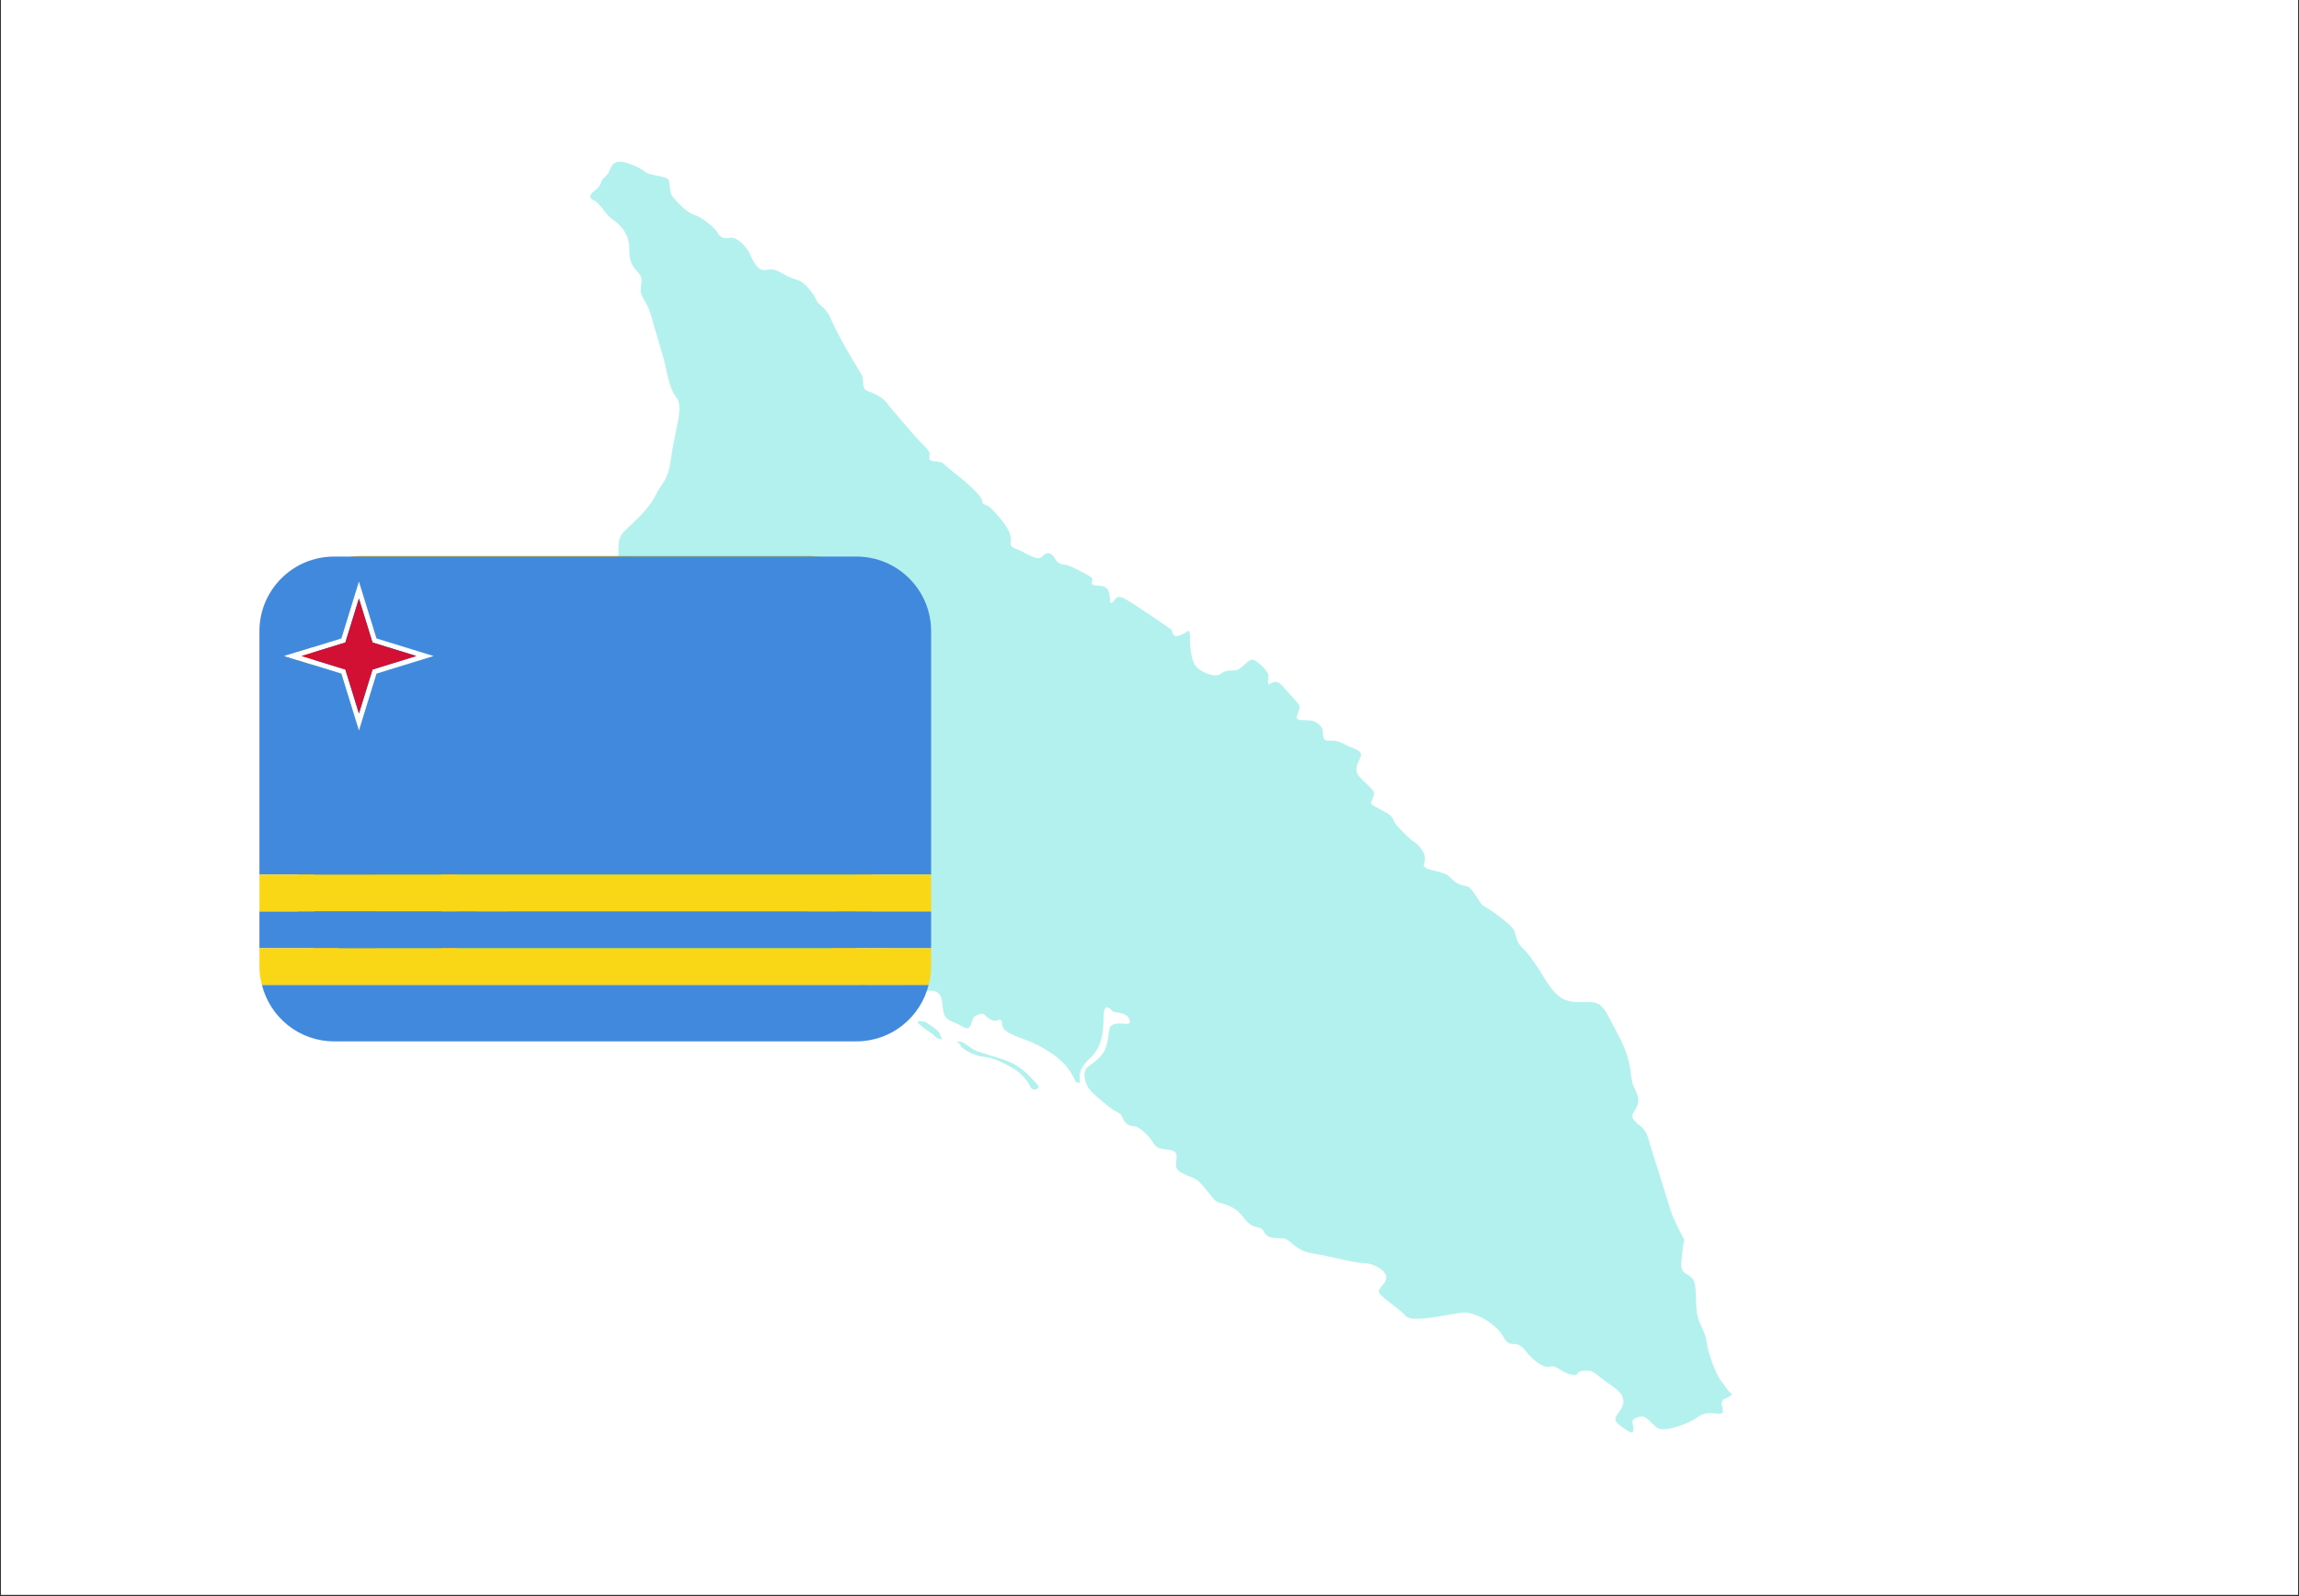
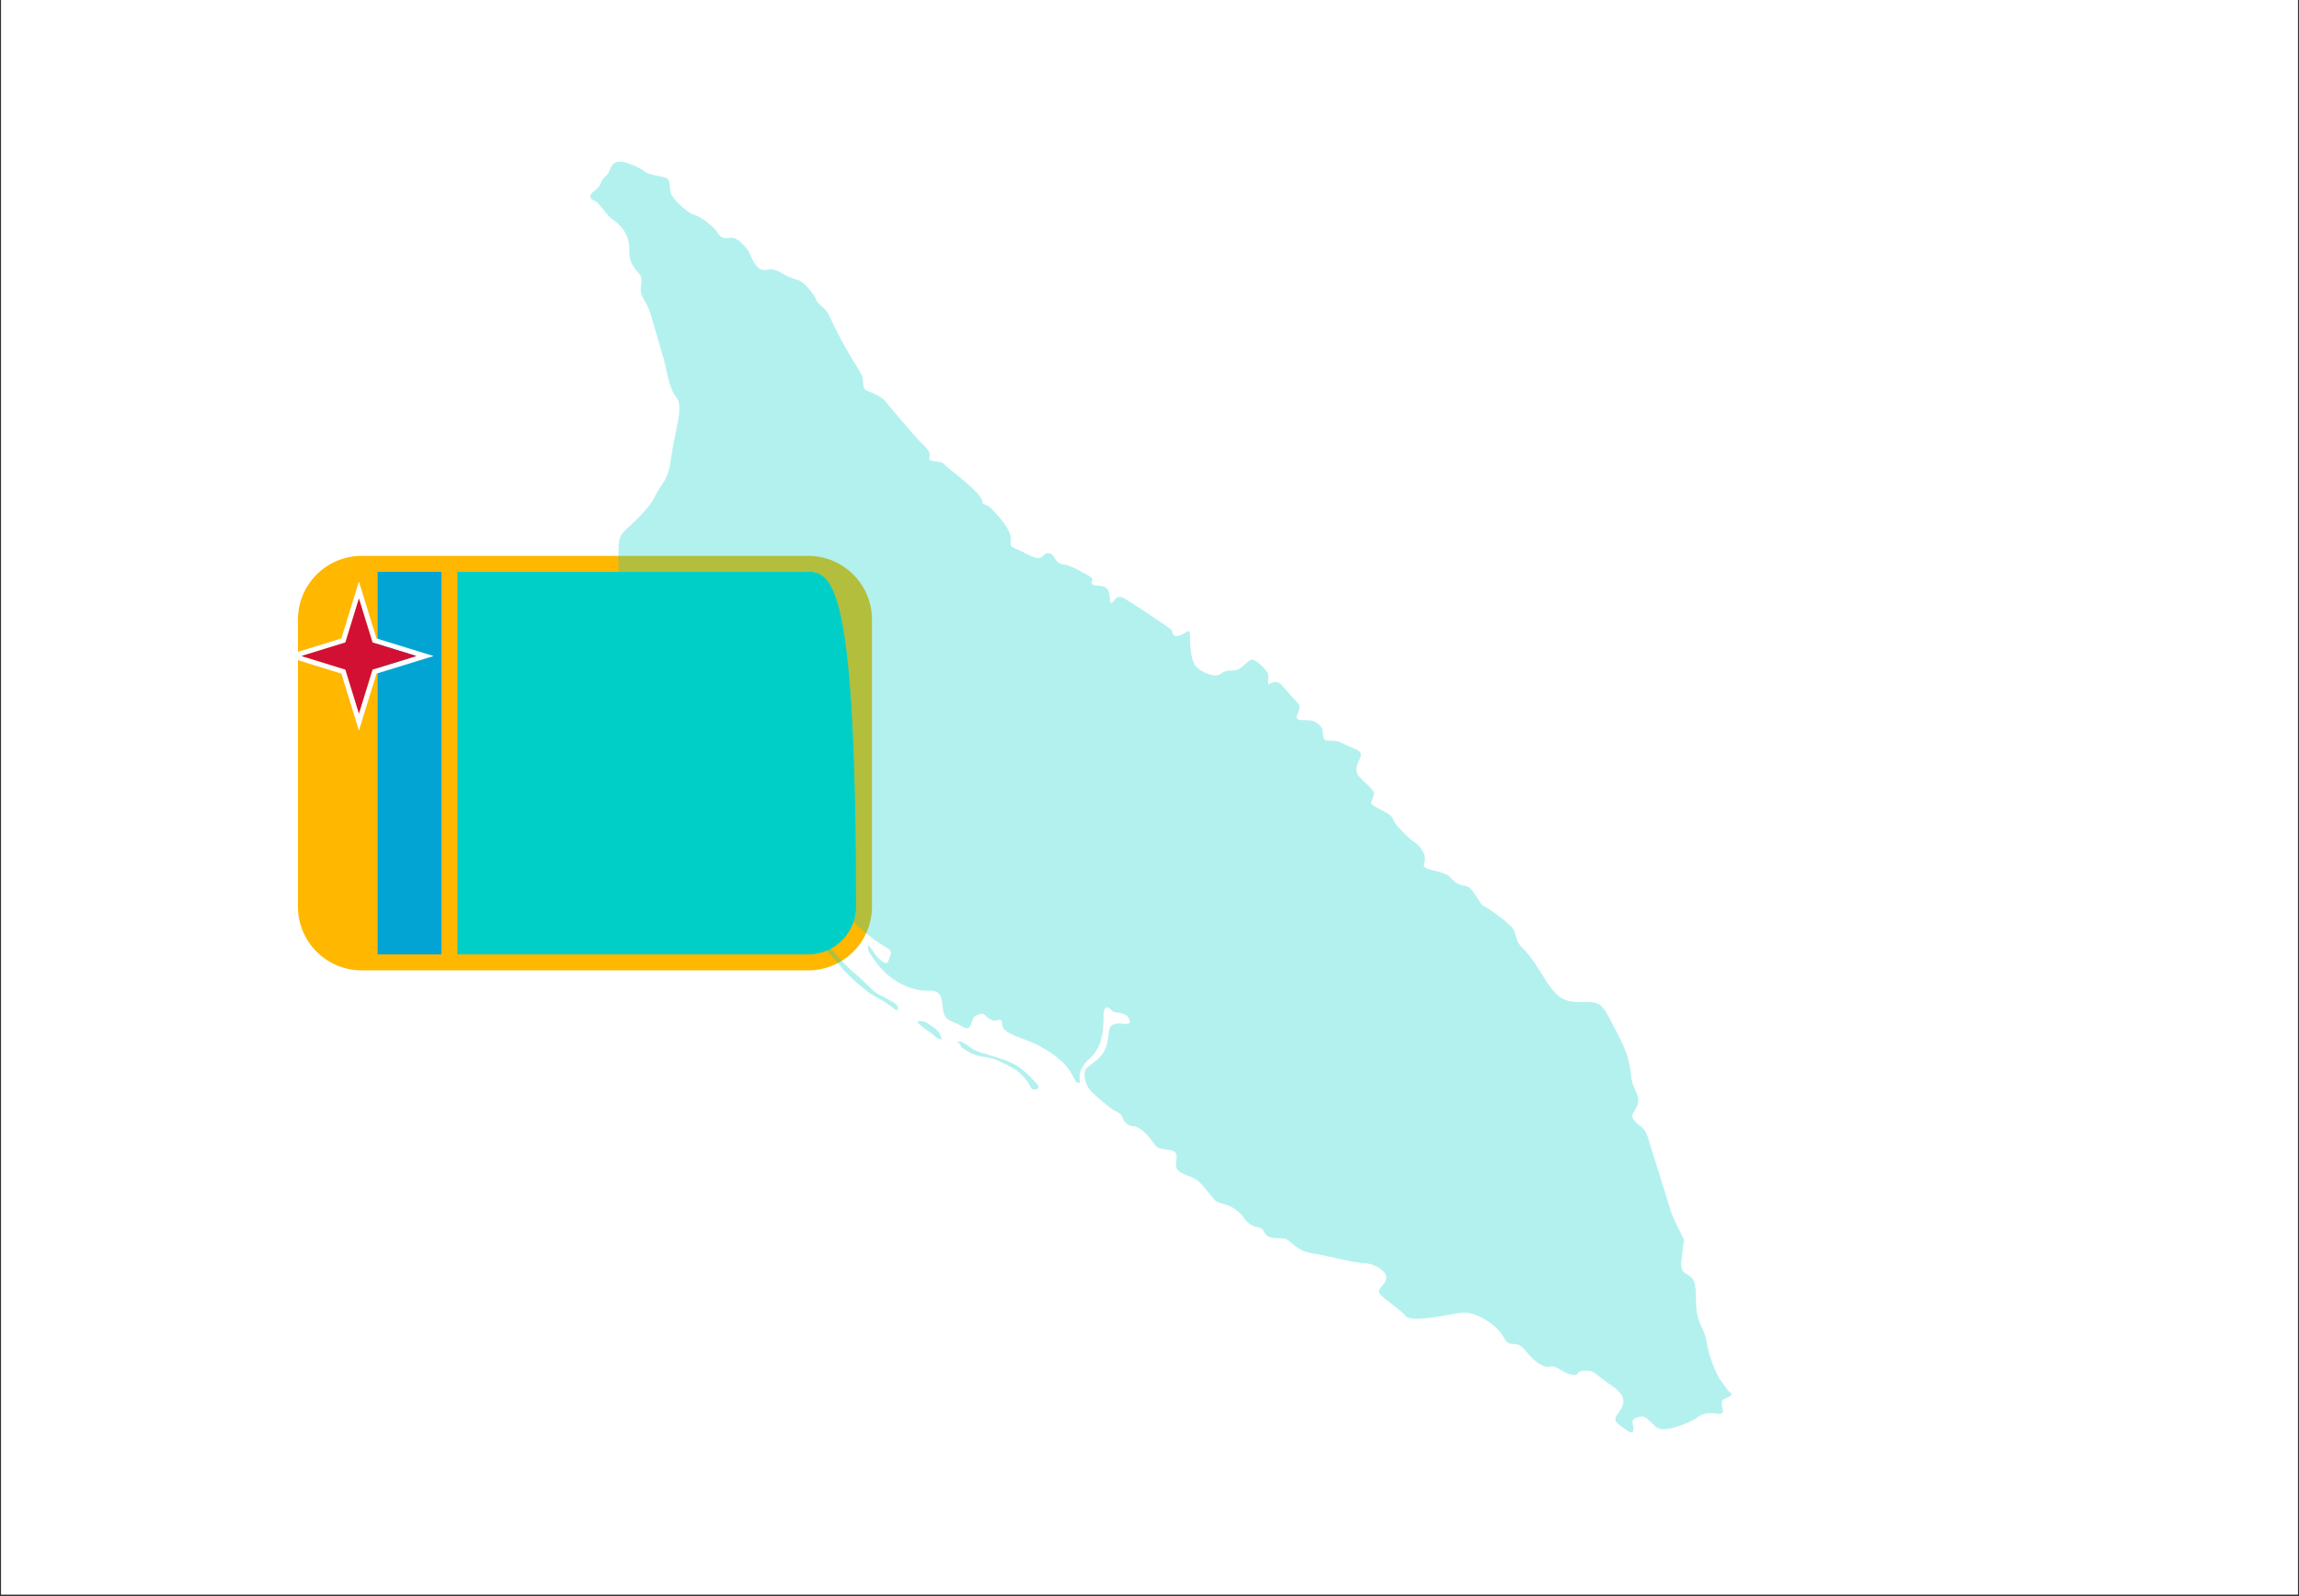
<svg xmlns="http://www.w3.org/2000/svg" width="1080" zoomAndPan="magnify" viewBox="0 0 810 562.5" height="750" preserveAspectRatio="xMidYMid meet" version="1.0">
  <rect x="0" y="0" width="810" height="562.5" fill="#333333" stroke="none" />
  <defs>
    <filter x="0%" y="0%" width="100%" height="100%" id="403a568a52">
      <feColorMatrix values="0 0 0 0 1 0 0 0 0 1 0 0 0 0 1 0 0 0 1 0" color-interpolation-filters="sRGB" />
    </filter>
    <clipPath id="c1a08bc905">
      <path d="M 0.359 0 L 809.641 0 L 809.641 562 L 0.359 562 Z M 0.359 0 " clip-rule="nonzero" />
    </clipPath>
    <clipPath id="b612049efe">
      <path d="M 104.906 195.906 L 307.227 195.906 L 307.227 342 L 104.906 342 Z M 104.906 195.906 " clip-rule="nonzero" />
    </clipPath>
    <mask id="51d259716e">
      <g filter="url(#403a568a52)">
        <rect x="-81" width="972" fill="#000000" y="-56.25" height="675" fill-opacity="0.3" />
      </g>
    </mask>
    <clipPath id="2131c1c9cc">
      <path d="M 1 0.352 L 411.617 0.352 L 411.617 448.992 L 1 448.992 Z M 1 0.352 " clip-rule="nonzero" />
    </clipPath>
    <clipPath id="b947f058c5">
      <rect x="0" width="412" y="0" height="449" />
    </clipPath>
    <clipPath id="d4f53cb820">
      <path d="M 91.332 196.148 L 328.125 196.148 L 328.125 366.996 L 91.332 366.996 Z M 91.332 196.148 " clip-rule="nonzero" />
    </clipPath>
    <clipPath id="ba8c4b7790">
-       <path d="M 91.332 308 L 328.125 308 L 328.125 348 L 91.332 348 Z M 91.332 308 " clip-rule="nonzero" />
-     </clipPath>
+       </clipPath>
  </defs>
  <g clip-path="url(#c1a08bc905)">
-     <path fill="#ffffff" d="M 0.359 0 L 809.641 0 L 809.641 562 L 0.359 562 Z M 0.359 0 " fill-opacity="1" fill-rule="nonzero" />
    <path fill="#ffffff" d="M 0.359 0 L 809.641 0 L 809.641 562 L 0.359 562 Z M 0.359 0 " fill-opacity="1" fill-rule="nonzero" />
  </g>
  <g clip-path="url(#b612049efe)">
    <path fill="#ffb700" d="M 307.223 319.508 C 307.223 331.918 297.16 341.98 284.75 341.98 L 127.441 341.98 C 115.027 341.98 104.969 331.918 104.969 319.508 L 104.969 218.379 C 104.969 205.969 115.027 195.906 127.441 195.906 L 284.75 195.906 C 297.16 195.906 307.223 205.969 307.223 218.379 Z M 307.223 319.508 " fill-opacity="1" fill-rule="nonzero" />
  </g>
-   <path fill="#00cfc8" d="M 284.75 201.523 L 161.148 201.523 L 161.148 336.359 L 284.75 336.359 C 294.043 336.359 301.605 328.797 301.605 319.508 L 301.605 218.379 C 301.605 209.086 294.043 201.523 284.75 201.523 Z M 284.75 201.523 " fill-opacity="1" fill-rule="nonzero" />
-   <path fill="#0077c8" d="M 127.441 201.523 C 118.148 201.523 110.586 209.086 110.586 218.379 L 110.586 319.508 C 110.586 328.797 118.148 336.359 127.441 336.359 L 133.059 336.359 L 133.059 201.523 Z M 127.441 201.523 " fill-opacity="1" fill-rule="nonzero" />
+   <path fill="#00cfc8" d="M 284.75 201.523 L 161.148 201.523 L 161.148 336.359 L 284.75 336.359 C 294.043 336.359 301.605 328.797 301.605 319.508 C 301.605 209.086 294.043 201.523 284.75 201.523 Z M 284.75 201.523 " fill-opacity="1" fill-rule="nonzero" />
  <path fill="#02a4d3" d="M 133.059 201.523 L 155.531 201.523 L 155.531 336.359 L 133.059 336.359 Z M 133.059 201.523 " fill-opacity="1" fill-rule="nonzero" />
-   <path fill="#ffb700" d="M 179.121 224.344 C 179.121 224.344 178.746 218.957 178.926 214.445 C 179.043 211.457 177.367 207.844 174.207 208.367 C 171.043 208.891 167.531 208.25 167.531 208.25 C 167.531 208.25 168.234 210.293 167.531 212.227 C 166.828 214.16 166.828 218.191 171.57 218.723 C 176.312 219.254 178.246 221.711 179.121 224.344 Z M 284.094 224.344 C 284.094 224.344 284.469 218.957 284.289 214.445 C 284.172 211.457 285.844 207.844 289.008 208.367 C 292.172 208.891 295.684 208.25 295.684 208.25 C 295.684 208.25 294.98 210.293 295.684 212.227 C 296.383 214.16 296.383 218.191 291.645 218.723 C 286.902 219.254 284.969 221.711 284.094 224.344 Z M 179.121 313.539 C 179.121 313.539 178.746 318.934 178.926 323.445 C 179.043 326.434 177.367 330.047 174.207 329.52 C 171.047 328.988 167.531 329.637 167.531 329.637 C 167.531 329.637 168.234 327.586 167.531 325.652 C 166.828 323.719 166.828 319.688 171.57 319.156 C 176.312 318.629 178.246 316.168 179.121 313.539 Z M 284.094 313.539 C 284.094 313.539 284.469 318.934 284.289 323.445 C 284.172 326.434 285.844 330.047 289.008 329.52 C 292.164 328.988 295.684 329.637 295.684 329.637 C 295.684 329.637 294.98 327.586 295.684 325.652 C 296.383 323.719 296.383 319.688 291.645 319.156 C 286.902 318.629 284.969 316.168 284.094 313.539 Z M 208.375 242.957 C 208.375 242.957 211.711 242.785 215.051 241.902 C 218.387 241.027 217.332 237.867 217.332 237.867 C 217.332 237.867 220.312 236.289 222.074 237.867 C 223.824 239.445 225.938 239.273 224.883 237.164 C 228.039 235.586 229.445 239.098 229.445 239.098 C 229.445 239.098 231.023 238.105 231.375 236.754 C 234.188 236.465 234.715 239.273 236.465 238.918 C 238.219 238.566 239.449 236.734 239.449 236.734 C 239.449 236.734 239.797 241.727 236.816 242.957 C 239.277 246.117 238.566 252.262 238.566 253.848 L 236.816 252.789 C 236.816 252.789 237.871 257.707 238.395 258.41 C 238.922 259.109 236.641 258.41 236.641 258.41 C 236.641 258.41 237.871 261.746 238.746 262.273 C 239.625 262.801 256.129 261.219 260.871 261.219 C 265.613 261.219 272.109 260.516 272.109 256.301 C 272.109 252.086 266.664 252.438 260.523 253.316 C 254.379 254.195 250.344 254.02 247.883 252.441 C 245.422 250.863 242.617 250.453 242.848 254.43 C 239.102 252.68 241.793 248.93 241.793 248.93 C 241.793 248.93 237.516 244.25 240.242 239.566 C 242.961 234.887 253.496 233.477 260.871 237.574 C 268.25 241.676 271.172 245.066 274.215 245.656 C 274.098 243.43 277.844 241.797 278.312 245.891 C 278.777 249.988 273.625 249.168 271.406 247.879 C 269.188 246.594 265.203 242.727 265.203 242.727 C 265.203 242.727 265.086 245.07 266.609 246.594 C 262.395 246.129 261.461 242.965 261.461 242.965 C 261.461 242.965 261.219 246.352 257.359 246.469 C 260.168 243.195 259.23 240.504 255.371 239.098 C 257.598 242.492 255.488 245.418 252.215 245.887 C 254.438 242.727 252.57 239.098 248.473 238.395 C 249.059 240.969 247.066 241.672 247.066 241.672 C 247.066 241.672 246.137 239.328 244.258 240.617 C 242.383 241.902 241.91 244.715 244.367 246.469 C 245.887 243.426 248.93 243.66 249.984 244.945 C 246.828 245.297 246.945 248.227 248.113 249.746 C 249.281 247.758 250.457 247.172 251.625 249.277 C 252.793 251.387 256.305 251.27 262.625 250.336 C 268.945 249.402 274.766 250.086 275.73 255.719 C 276.551 260.516 271.754 262.859 271.754 262.859 C 271.754 262.859 277.957 267.539 273.98 277.723 C 270 287.91 271.641 292.117 273.16 293.172 C 274.676 294.23 277.023 294.344 273.863 297.152 C 270.699 299.961 271.52 301.953 272.805 303.59 C 274.09 305.227 273.742 306.867 269.996 304.758 C 268.355 306.398 266.719 305.926 265.781 304.523 C 264.844 305.809 263.09 306.164 261.918 304.758 C 260.75 305.695 259.227 305.695 260.047 303.703 C 260.867 301.707 264.844 300.895 266.012 300.543 C 267.18 300.195 267.07 298.086 266.715 295.746 C 266.359 293.41 264.371 290.949 260.16 288.723 C 258.289 290.129 258.52 291.762 259.219 292.59 C 259.922 293.414 262.148 293.645 262.266 294.344 C 262.383 295.039 261.098 296.566 259.691 297.625 C 258.289 298.68 258.523 300.551 258.988 301.488 C 259.457 302.426 260.039 304.73 258.52 305.805 C 256.996 306.871 255.48 304.414 255.48 304.414 C 255.48 304.414 254.535 307.344 251.848 304.535 C 250.328 306.41 248.809 305.707 248.109 304.652 C 246.586 306.176 244.242 306.055 245.418 303.949 C 246.59 301.844 247.988 301.836 249.629 301.727 C 251.27 301.613 253.488 301.266 253.258 297.984 C 253.027 294.703 252.383 291.371 250.102 289.32 C 246.59 286.164 247.176 282.414 247.176 282.414 C 247.176 282.414 241.32 281.832 236.758 284.992 C 232.195 288.156 228.68 288.152 228.68 288.152 C 228.68 288.152 226.102 290.961 225.871 292.715 C 225.641 294.465 226.691 295.055 228.094 295.523 C 229.5 295.988 230.555 295.871 228.445 297.746 C 226.332 299.625 224.578 299.5 224.578 299.5 C 224.578 299.5 224.473 301.484 224.703 302.652 C 224.934 303.82 224.23 305.848 223.062 306.062 C 221.895 306.277 220.133 304.758 220.133 304.758 C 220.133 304.758 217.91 307.102 216.156 304.641 C 214.168 306.512 212.41 305.816 211.707 304.641 C 210.539 306.512 208.664 305.695 209.836 303.586 C 211.012 301.473 212.645 301.234 215.453 301.359 C 218.262 301.484 220.602 299.254 219.551 296.324 C 218.5 293.398 217.562 289.422 217.562 289.422 C 217.562 289.422 215.336 289.184 212.062 287.312 C 207.965 292.23 206.562 290.477 205.387 289.539 C 204.211 288.602 201.41 286.027 201.41 286.027 C 201.41 286.027 199.887 285.91 200.121 287.312 C 198.48 287.195 199.066 284.621 199.066 283.336 C 199.066 282.051 198.602 280.527 197.66 280.527 C 196.723 280.527 195.32 280.762 195.32 280.762 C 195.32 280.762 195.32 281.223 196.723 281.695 C 198.129 282.168 198.012 283.105 196.605 283.219 C 195.199 283.332 194.262 283.68 195.32 284.504 C 196.375 285.332 196.488 285.793 195.668 286.613 C 194.848 287.434 194.965 289.652 196.371 290.477 C 197.309 288.254 199.062 289.543 198.711 291.062 C 198.363 292.578 195.785 292.348 195.785 292.348 L 197.539 294.336 L 194.863 294.922 C 194.863 294.922 194.73 296.562 193.68 296.91 C 192.629 297.258 192.391 294.449 192.391 294.449 L 189.93 294.332 L 191.57 292.344 C 191.57 292.344 189.23 291.523 189.109 290.117 C 188.992 288.715 190.863 289.414 191.219 290.117 C 193.09 289.297 192.504 287.426 191.801 286.723 C 191.102 286.023 191.566 285.438 192.27 284.617 C 192.969 283.797 192.852 283.332 191.801 283.562 C 190.75 283.793 188.992 281.684 190.746 281.684 C 192.5 281.684 192.852 281.566 192.617 280.281 C 190.508 280.051 191.797 278.41 191.797 278.41 C 191.797 278.41 190.156 277.234 191.328 276.422 C 190.273 275.488 190.043 273.961 191.211 273.73 C 190.508 273.145 191.449 272.09 191.449 272.09 C 191.449 272.09 188.07 271.516 188.07 268.941 C 188.07 266.371 191 266.836 191 266.836 C 191 266.836 190.648 258.645 191.465 247.172 C 192.281 235.699 197.082 231.723 200.012 230.555 C 196.965 236.992 197.32 247.875 197.32 254.547 C 197.32 261.223 197.199 266.488 197.199 266.488 C 197.199 266.488 200.477 266.719 200.242 268.941 C 200.004 271.168 198.488 271.633 198.488 271.633 L 206.094 279.242 C 206.094 279.242 205.746 271.438 208.32 268.32 C 210.891 265.199 214.871 262.273 216.043 261.336 C 217.219 260.398 215.32 257.914 214.41 260.633 C 213.082 260.469 211.949 258.289 211.949 258.289 C 211.949 258.289 212.066 259.109 211.246 259.695 C 210.426 260.277 210.664 257.707 210.191 257.941 C 209.719 258.18 208.438 258.879 206.797 259.348 C 206.914 258.41 207.617 257.238 207.617 257.238 C 207.617 257.238 205.512 257.469 203.633 257.707 C 203.633 256.066 204.684 253.375 205.621 253.145 C 203.281 251.977 203.871 249.75 204.922 250.098 C 205.973 250.449 210.887 253.375 216.395 253.727 C 214.641 251.738 213.234 249.168 213.234 249.168 L 212.652 251.156 L 210.543 249.168 L 210.309 251.156 C 210.309 251.156 205.156 247.406 204.223 244.367 C 203.293 241.328 204.34 239.094 206.094 239.336 C 209.488 239.797 208.375 242.957 208.375 242.957 Z M 208.375 242.957 " fill-opacity="1" fill-rule="nonzero" />
  <g mask="url(#51d259716e)">
    <g transform="matrix(1, 0, 0, 1, 199, 56)">
      <g clip-path="url(#b947f058c5)">
        <g clip-path="url(#2131c1c9cc)">
          <path fill="#00cfc8" d="M 10.426 14.699 C 10.426 14.699 7.184 13.742 10.426 11.238 C 13.668 8.734 11.973 8.219 14.109 6.375 C 16.246 4.535 15.434 3.578 17.055 1.883 C 18.676 0.184 21.328 1.223 23.168 1.883 C 25.016 2.547 27.004 3.43 28.328 4.609 C 29.652 5.785 35.18 6.008 36.281 7.113 C 37.387 8.219 36.652 11.238 37.684 12.859 C 38.715 14.477 43.059 19.047 45.422 19.633 C 47.777 20.223 52.566 23.91 53.598 25.68 C 54.629 27.445 55.586 28.332 58.164 27.816 C 60.742 27.297 64.129 31.277 64.941 32.973 C 65.75 34.664 67.449 39.156 70.027 39.156 C 72.605 39.156 73.047 38.199 76.73 40.41 C 80.414 42.625 81.887 42.184 83.652 43.508 C 85.422 44.836 87.93 47.926 88.594 49.695 C 89.254 51.465 91.023 51.832 92.496 54.043 C 93.969 56.25 92.867 55.293 97.359 63.695 C 101.852 72.09 104.355 75.039 104.871 76.953 C 105.387 78.867 104.574 81.004 106.566 81.742 C 108.559 82.477 111.801 83.801 113.344 85.871 C 114.891 87.934 118.723 92.277 122.48 96.695 C 126.234 101.117 128.52 102.371 128.52 104.137 C 128.52 105.902 127.715 106.352 130.801 106.645 C 133.902 106.934 132.941 107.309 136.184 109.812 C 139.426 112.316 146.719 118.207 147.012 120.418 C 147.305 122.629 148.043 120.934 150.398 123.367 C 152.762 125.801 156.223 129.629 156.961 132.652 C 157.695 135.672 155.707 136.184 159.168 137.512 C 162.633 138.836 166.609 142.078 168.375 140.016 C 170.145 137.953 171.77 139.219 172.578 140.684 C 173.391 142.152 174.566 143.035 175.969 142.961 C 177.367 142.887 182.965 145.914 185.027 147.16 C 187.09 148.418 184.586 149.52 186.133 150.109 C 187.68 150.699 189.594 149.965 191.066 151.512 C 192.539 153.059 191.582 156.961 192.691 156.445 C 193.797 155.93 194.09 153.277 197.109 154.898 C 200.129 156.52 213.172 165.43 213.688 165.875 C 214.203 166.316 213.688 168.75 216.414 168.008 C 219.141 167.273 220.242 164.68 220.242 168.148 C 220.242 171.621 220.539 176.266 222.16 178.547 C 223.777 180.832 228.938 182.965 230.926 181.566 C 232.918 180.168 233.434 180.387 236.086 180.242 C 238.734 180.094 240.871 175.746 242.715 176.559 C 244.555 177.367 247.43 180.316 247.797 181.566 C 248.164 182.82 247.133 185.766 248.387 185.031 C 249.637 184.293 250.965 183.629 252.656 185.543 C 254.355 187.465 256.785 190.191 258.332 191.883 C 259.879 193.578 257.301 196.375 257.965 197.188 C 258.629 197.996 259.586 197.703 262.234 197.848 C 264.891 197.996 266.582 199.91 266.953 201.09 C 267.32 202.27 266.656 204.848 268.57 204.996 C 270.488 205.141 271.812 204.625 274.758 206.32 C 277.711 208.016 281.758 208.168 280.141 211.332 C 278.52 214.5 278.52 216.195 279.992 217.812 C 281.465 219.434 284.855 222.223 285.074 223.367 C 285.297 224.52 283.895 226.508 284.117 227.168 C 284.336 227.832 286.18 228.57 289.199 230.262 C 292.219 231.961 291.41 232.477 292.66 234.246 C 293.914 236.012 297.82 239.914 299.367 240.801 C 300.914 241.684 303.273 244.703 303.051 246.766 C 302.832 248.828 302.094 249.344 303.715 250.082 C 305.336 250.816 310.344 251.332 311.965 253.18 C 313.586 255.02 315.203 255.977 317.273 256.199 C 319.336 256.418 320.734 259.516 321.766 260.84 C 322.797 262.164 322.5 262.68 324.344 263.637 C 326.184 264.594 333.77 269.973 334.508 272.035 C 335.246 274.102 335.316 275.941 336.938 277.562 C 338.562 279.184 340.328 280.953 344.602 287.875 C 348.875 294.805 351.23 297.453 358.523 297.16 C 365.82 296.867 365.527 298.117 370.902 308.285 C 376.281 318.453 374.992 321.457 376.207 325.891 C 376.734 327.812 379.152 330.754 377.832 333.699 C 376.5 336.648 375.102 337.09 377.09 339.227 C 379.078 341.363 380.852 341.066 382.25 347.035 C 382.25 347.035 388.684 367.492 389.664 370.734 C 390.645 373.973 394.379 380.852 394.379 380.852 C 394.379 380.852 393.887 383.699 393.398 388.414 C 392.906 393.129 395.359 392.441 397.227 394.504 C 399.094 396.566 398.16 402.66 398.902 406.859 C 399.633 411.055 401.699 412.676 402.363 417.316 C 403.023 421.961 405.934 428.918 407.406 430.727 C 408.879 432.535 409.875 434.375 410.688 434.816 C 411.496 435.258 411.242 435.922 408.586 436.988 C 405.934 438.059 409.91 442.516 406.668 442.223 C 403.43 441.926 401.219 441.781 398.969 443.547 C 396.727 445.316 389.648 448 386.449 447.672 C 383.242 447.34 381.66 442.551 378.895 443.25 C 376.133 443.949 375.875 444.43 376.352 446.379 C 376.836 448.336 376.426 449.773 374.109 448 C 371.785 446.234 368.953 445.168 370.684 442.699 C 372.414 440.227 375.543 436.84 369.062 432.492 C 362.578 428.148 362.98 426.855 359.34 427.043 C 355.691 427.227 357.754 429.066 354.695 428.477 C 351.637 427.887 349.055 424.906 347.254 425.605 C 345.445 426.305 342.059 424.539 338.41 419.973 C 334.766 415.402 333.184 419.824 330.789 415.293 C 328.395 410.762 320.883 406.195 316.273 406.598 C 311.668 407.004 298.484 410.469 296.203 407.742 C 293.914 405.016 286.809 400.742 286.809 399.195 C 286.809 397.645 289.461 396.359 289.422 394.184 C 289.387 392.012 285.777 389.363 281.648 389.176 C 277.523 388.992 269.383 386.637 263.375 385.715 C 257.375 384.789 255.535 380.664 253.285 380.445 C 251.035 380.223 247.723 380.961 246.359 378.121 C 244.996 375.289 242.746 378.055 239.105 373.039 C 235.457 368.031 230.668 368.398 229.344 367.262 C 228.016 366.117 225.621 362.508 223.449 360.445 C 221.273 358.383 216.562 357.977 215.566 355.727 C 214.574 353.48 217.332 349.875 213.172 349.281 C 209.008 348.695 208.715 348.801 207.242 346.559 C 205.77 344.309 202.414 340.922 200.5 340.922 C 198.582 340.922 197.184 339.742 196.449 337.789 C 195.711 335.84 194.566 336.316 192.023 334.293 C 189.484 332.266 186.098 329.5 184.805 327.844 C 183.52 326.184 181.973 321.949 184.258 320.035 C 186.539 318.117 189.707 316.645 190.918 312.227 C 192.137 307.805 191.031 305.633 193.723 304.895 C 196.41 304.16 199.945 306.039 198.914 303.234 C 197.883 300.438 193.758 301.207 192.875 300.266 C 191.988 299.332 190.777 298.043 190.035 300.066 C 189.301 302.098 191.18 311.449 185.027 316.938 C 178.875 322.43 182.766 326.152 181.004 325.598 C 179.242 325.047 180.789 326.078 178.176 321.801 C 175.559 317.527 170.664 314.363 165.984 312.004 C 161.305 309.648 154.383 308.504 154.086 305.117 C 153.793 301.727 152.797 304.527 150.363 303.461 C 147.934 302.391 148.008 300.77 146.242 301.395 C 144.473 302.023 144.031 302.023 143.441 304.051 C 142.852 306.074 142.148 307.254 139.719 305.598 C 137.289 303.938 134.488 304.191 133.531 301.062 C 132.574 297.934 133.938 292.883 128.305 293.145 C 122.664 293.398 115.188 290.16 110.508 284.191 C 105.828 278.227 107.008 278.594 106.859 277.344 C 106.711 276.09 109.184 280.398 110.18 281.395 C 111.172 282.391 113.566 284.602 114.008 282.645 C 114.449 280.691 116.105 279.406 113.199 277.859 C 110.285 276.312 103.953 271.41 101.375 268.5 C 98.797 265.59 99.312 264.449 95.699 263.785 C 92.09 263.121 88.742 263.531 88.996 261.945 C 89.254 260.359 90.215 260.371 88.887 259.637 C 87.562 258.898 78.523 258.875 74.129 253.375 C 69.73 247.871 72.457 247.578 71.648 244.043 C 70.836 240.504 64.5 231.594 61.332 229.68 C 58.164 227.758 62.289 233.656 56.617 230.777 C 50.945 227.906 46.746 224.297 43.281 219.434 C 39.82 214.574 30.465 211.113 29.359 207.941 C 28.254 204.773 29.066 204.848 25.309 203.301 C 21.547 201.754 25.676 197.629 22.211 196.598 C 18.75 195.566 14.551 195.934 13.152 190.926 C 11.75 185.914 4.312 182.23 2.398 178.914 C 0.477 175.602 2.398 172.582 5.195 168.383 C 7.996 164.18 18.75 152.543 18.895 144.73 C 19.043 136.922 18.309 134.051 20.738 131.473 C 23.168 128.895 29.359 123.953 31.863 118.727 C 34.367 113.496 36.281 114.23 37.535 104.871 C 38.789 95.52 42.031 87.414 39.305 84.023 C 36.578 80.637 36.062 74.816 34.809 70.324 C 33.559 65.832 31.719 60.008 30.539 55.66 C 29.359 51.316 27.961 50.285 27.004 47.707 C 26.047 45.129 28.035 42.84 26.34 40.633 C 24.641 38.422 22.652 37.316 22.727 31.793 C 22.801 26.266 19.266 22.953 16.836 21.328 C 14.402 19.707 12.637 15.879 10.426 14.699 " fill-opacity="1" fill-rule="nonzero" />
        </g>
        <path fill="#00cfc8" d="M 66.688 254.137 C 66.688 254.137 63.836 251.191 66.688 251.879 C 69.535 252.566 68.359 252.762 71.305 256.297 C 74.25 259.832 75.527 261.012 77.098 261.992 C 78.668 262.977 82.207 266.707 84.07 268.965 C 85.938 271.223 92.816 277.023 94.094 278.691 C 95.367 280.363 100.184 285.566 102.832 287.629 C 105.484 289.691 108.332 293.227 110.203 294.215 C 112.07 295.195 116.195 297.258 116.98 298.242 C 117.766 299.223 117.469 300.723 116.098 299.578 C 114.723 298.438 112.266 296.668 109.32 295.195 C 106.367 293.723 99.594 287.531 97.727 285.273 C 95.859 283.016 91.734 278.082 88.293 275.883 C 84.855 273.684 82.598 269.555 80.535 267.789 C 78.473 266.02 75.234 266.914 75.035 263.562 C 74.836 260.219 71.695 260.027 70.223 257.965 C 68.75 255.906 66.688 254.137 66.688 254.137 " fill-opacity="1" fill-rule="nonzero" />
        <path fill="#00cfc8" d="M 124.836 304.895 C 124.836 304.895 123.805 303.863 124.836 303.863 C 125.867 303.863 126.898 304.012 127.414 304.379 C 127.93 304.746 130.367 306.219 131.469 307.398 C 132.574 308.578 132.426 309.902 132.941 310.199 C 133.457 310.492 131.395 310.344 130.438 309.238 C 129.48 308.137 127.488 307.105 126.68 306.441 C 125.867 305.777 124.836 304.895 124.836 304.895 " fill-opacity="1" fill-rule="nonzero" />
        <path fill="#00cfc8" d="M 139.277 312.039 C 139.113 311.754 137.879 311.156 138.543 311.082 C 139.203 311.008 139.793 311.008 141.34 312.039 C 142.887 313.07 143.402 313.887 146.348 314.844 C 149.301 315.801 152.172 316.609 153.938 317.199 C 155.707 317.789 157.254 318.379 159.316 319.629 C 161.379 320.883 163.66 323.094 165.137 324.711 C 166.609 326.332 167.348 326.996 166.684 327.512 C 166.02 328.027 164.691 328.543 163.957 326.848 C 163.223 325.152 160.938 322.281 158.359 320.734 C 155.781 319.188 151.215 316.832 148.191 316.535 C 145.168 316.242 143.035 315.211 141.121 314.027 C 139.203 312.855 139.605 312.637 139.277 312.039 " fill-opacity="1" fill-rule="nonzero" />
      </g>
    </g>
  </g>
  <g clip-path="url(#d4f53cb820)">
-     <path fill="#4189dd" d="M 301.758 196.148 L 117.699 196.148 C 103.18 196.148 91.406 207.918 91.406 222.434 L 91.406 308.219 L 328.055 308.219 L 328.055 222.434 C 328.055 207.918 316.281 196.148 301.758 196.148 Z M 132.66 237.387 L 126.461 257.477 L 120.262 237.387 L 100.168 231.191 L 120.262 224.996 L 126.461 204.906 L 132.66 224.996 L 152.754 231.191 Z M 117.699 366.996 L 301.758 366.996 C 314.062 366.996 324.312 358.512 327.18 347.098 L 92.277 347.098 C 95.145 358.512 105.395 366.996 117.699 366.996 Z M 91.406 321.184 L 328.055 321.184 L 328.055 334.141 L 91.406 334.141 Z M 91.406 321.184 " fill-opacity="1" fill-rule="nonzero" />
-   </g>
+     </g>
  <path fill="#ffffff" d="M 126.461 204.906 L 120.27 225 L 100.172 231.199 L 120.27 237.395 L 126.469 257.484 L 132.668 237.395 L 152.762 231.199 L 132.66 225 Z M 131.242 235.969 L 126.469 251.445 L 121.688 235.969 L 106.207 231.199 L 121.688 226.43 L 126.461 210.953 L 131.242 226.422 L 146.723 231.191 Z M 131.242 235.969 " fill-opacity="1" fill-rule="nonzero" />
  <path fill="#d21034" d="M 126.461 210.945 L 121.688 226.422 L 106.207 231.191 L 121.688 235.969 L 126.461 251.445 L 131.242 235.969 L 146.723 231.191 L 131.242 226.422 Z M 126.461 210.945 " fill-opacity="1" fill-rule="nonzero" />
  <g clip-path="url(#ba8c4b7790)">
    <path fill="#f9d616" d="M 91.406 308.219 L 328.055 308.219 L 328.055 321.176 L 91.406 321.176 Z M 91.406 340.711 C 91.406 342.926 91.758 345.043 92.277 347.098 L 327.18 347.098 C 327.699 345.043 328.055 342.926 328.055 340.711 L 328.055 334.141 L 91.406 334.141 Z M 91.406 340.711 " fill-opacity="1" fill-rule="nonzero" />
  </g>
</svg>